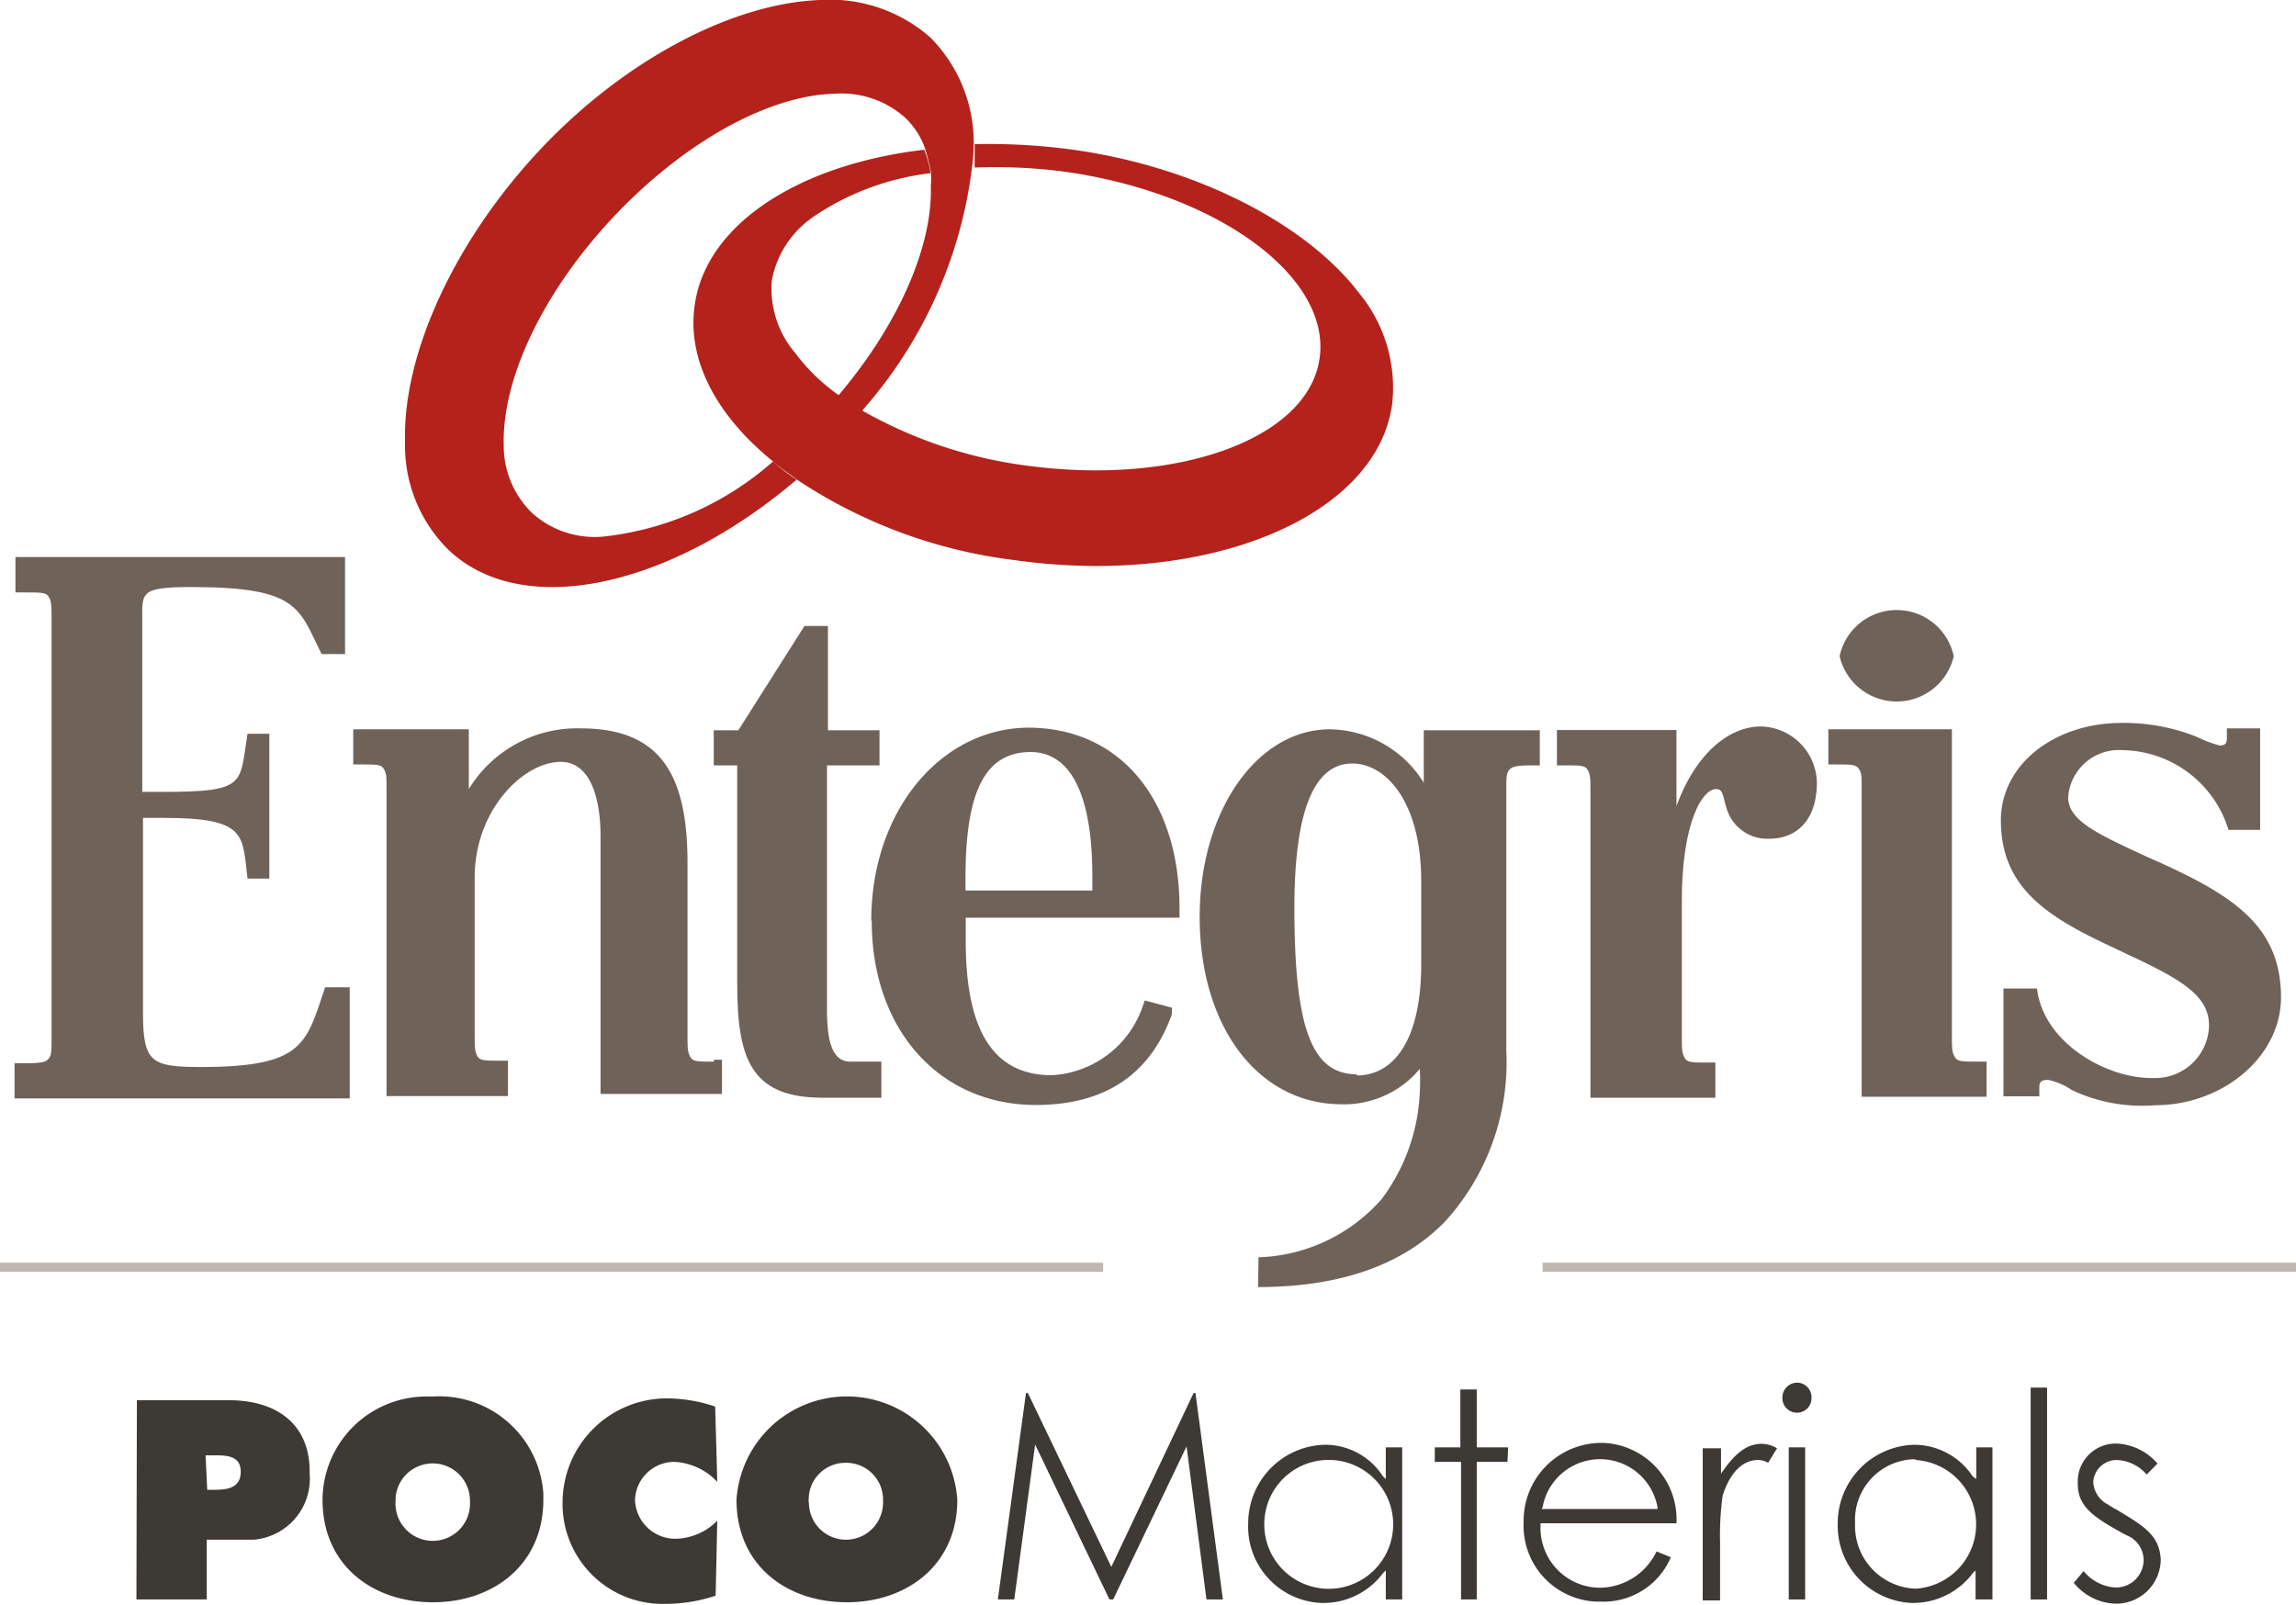
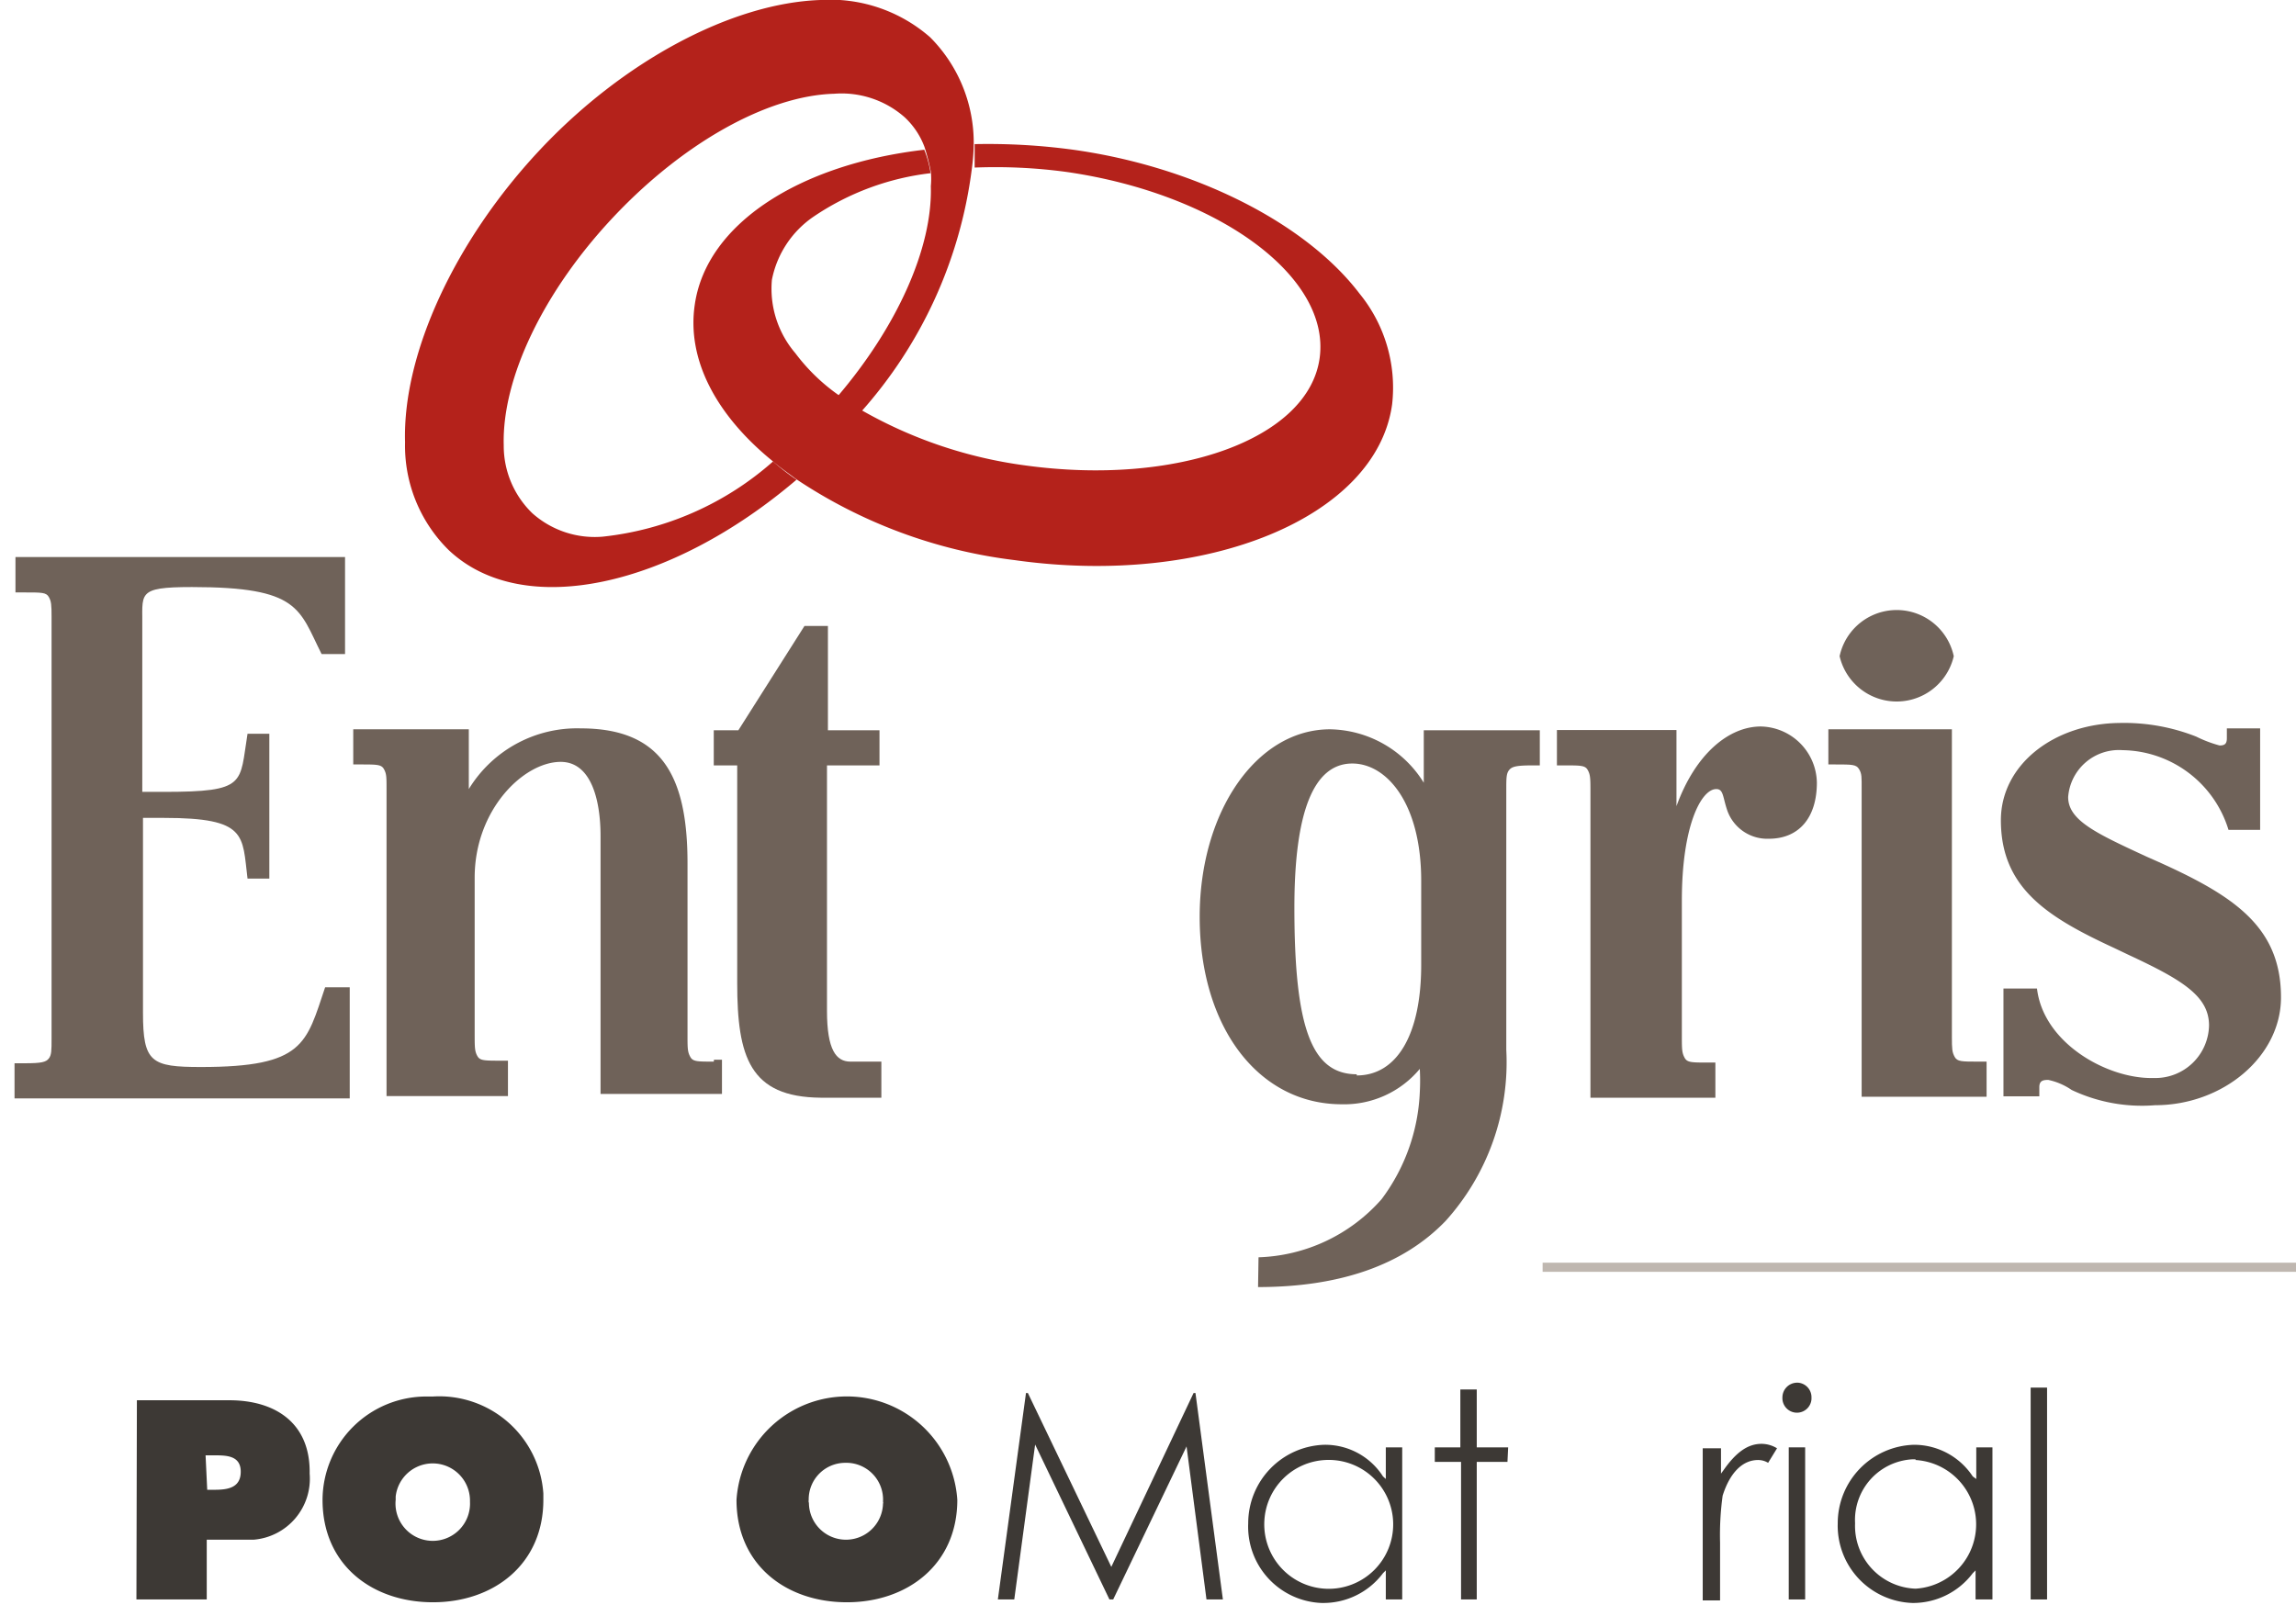
<svg xmlns="http://www.w3.org/2000/svg" id="Layer_1" data-name="Layer 1" viewBox="0 0 97.95 68.48">
  <defs>
    <style>
      .cls-1 {
        fill: #3d3935;
      }

      .cls-2 {
        fill: #6f6259;
      }

      .cls-3 {
        fill: #b4221b;
      }

      .cls-4 {
        fill: #bfb7b0;
      }
    </style>
  </defs>
  <g id="Group_358" data-name="Group 358">
    <g id="Group_349" data-name="Group 349">
      <path id="Path_911" data-name="Path 911" class="cls-1" d="M51.47,68.25h.7L51,59.44h-.08l-3.51,7.42-3.56-7.42h-.08l-1.2,8.81h.7l.89-6.61,3.17,6.61h.16l3.13-6.53Z" />
      <path id="Path_912" data-name="Path 912" class="cls-1" d="M56.45,68.4A3.18,3.18,0,0,0,59,67.13l.12-.12v1.24h.7V61.76h-.7v1.35L59,63a2.93,2.93,0,0,0-2.51-1.35A3.35,3.35,0,0,0,53.25,65a3.26,3.26,0,0,0,3.13,3.4Zm.08-6.1a2.75,2.75,0,1,1-2.59,2.58A2.74,2.74,0,0,1,56.53,62.3Z" />
      <path id="Path_913" data-name="Path 913" class="cls-1" d="M64.34,61.76H63V59.29h-.7v2.47H61.21v.62h1.12v5.87H63V62.38h1.31Z" />
-       <path id="Path_914" data-name="Path 914" class="cls-1" d="M70.67,66.2a2.71,2.71,0,0,1-2.47,1.55,2.55,2.55,0,0,1-2.48-2.62.25.25,0,0,0,0-.08V65h5.8a3.27,3.27,0,0,0-3.09-3.43h-.16A3.32,3.32,0,0,0,65,64.94v0a3.24,3.24,0,0,0,3.06,3.4h.22a3.11,3.11,0,0,0,3-1.89Zm-4.86-1.89a2.49,2.49,0,0,1,4.9,0v.08H65.77Z" />
      <path id="Path_915" data-name="Path 915" class="cls-1" d="M75,62.3a.82.82,0,0,1,.43.12l.38-.62a1.27,1.27,0,0,0-.66-.19c-.58,0-1.08.35-1.62,1.12l-.11.15V61.8h-.78v6.49h.74V65.82a12.32,12.32,0,0,1,.11-2C73.8,62.84,74.34,62.3,75,62.3Z" />
      <g id="Group_347" data-name="Group 347">
        <rect id="Rectangle_205" data-name="Rectangle 205" class="cls-1" x="76.31" y="61.76" width="0.7" height="6.49" />
        <path id="Path_916" data-name="Path 916" class="cls-1" d="M76.66,59a.63.63,0,0,0-.62.63v0a.62.62,0,0,0,.59.65.62.62,0,0,0,.65-.58v-.07A.62.62,0,0,0,76.7,59Z" />
      </g>
      <path id="Path_917" data-name="Path 917" class="cls-1" d="M81.61,68.4a3.19,3.19,0,0,0,2.55-1.27l.12-.12v1.24H85V61.76h-.69v1.35L84.16,63a3,3,0,0,0-2.51-1.35A3.35,3.35,0,0,0,78.4,65a3.3,3.3,0,0,0,3.19,3.4Zm.11-6.1a2.75,2.75,0,0,1,0,5.49A2.68,2.68,0,0,1,79.14,65a2.59,2.59,0,0,1,2.45-2.73h.13Z" />
      <rect id="Rectangle_206" data-name="Rectangle 206" class="cls-1" x="86.63" y="59.21" width="0.7" height="9.04" />
-       <path id="Path_918" data-name="Path 918" class="cls-1" d="M90.3,64.42c-.15-.07-.31-.19-.46-.27a1.15,1.15,0,0,1-.54-.92,1,1,0,0,1,1-.93h0a1.77,1.77,0,0,1,1.28.62l.46-.47a2.44,2.44,0,0,0-1.7-.85,1.62,1.62,0,0,0-1.7,1.55v.15c0,1,.66,1.43,2,2.17l.23.11a1.15,1.15,0,0,1,.58,1,1.18,1.18,0,0,1-1.2,1.16h0a1.9,1.9,0,0,1-1.36-.7l-.42.5a2.38,2.38,0,0,0,1.81.89,1.9,1.9,0,0,0,1.9-1.89C92.12,65.5,91.46,65.12,90.3,64.42Z" />
      <g id="Group_348" data-name="Group 348">
        <path id="Path_919" data-name="Path 919" class="cls-1" d="M5.84,59.75H9.78c2,0,3.47,1,3.43,3.13a2.61,2.61,0,0,1-2.39,2.82h-2v2.55h-3Zm3,3.82h.31c.54,0,1.12-.07,1.12-.77s-.62-.7-1.16-.7H8.77Z" />
        <path id="Path_920" data-name="Path 920" class="cls-1" d="M23.18,64c0,2.75-2.12,4.37-4.71,4.37S13.76,66.78,13.76,64a4.43,4.43,0,0,1,4.45-4.41h.26a4.45,4.45,0,0,1,4.71,4.14Zm-6.3,0a1.59,1.59,0,1,0,3.17.08v-.08a1.59,1.59,0,0,0-3.17-.14Z" />
-         <path id="Path_921" data-name="Path 921" class="cls-1" d="M30.6,63.23a2.71,2.71,0,0,0-1.81-.85A1.68,1.68,0,0,0,27.09,64a1.72,1.72,0,0,0,1.74,1.66,2.57,2.57,0,0,0,1.77-.77l-.07,3.2a6.89,6.89,0,0,1-2.2.35A4.27,4.27,0,0,1,24,64.27v-.12a4.45,4.45,0,0,1,4.42-4.48h0a6.46,6.46,0,0,1,2.09.35Z" />
        <path id="Path_922" data-name="Path 922" class="cls-1" d="M40.84,64c0,2.75-2.12,4.37-4.71,4.37S31.42,66.78,31.42,64a4.72,4.72,0,0,1,9.42,0Zm-6.33.08a1.58,1.58,0,0,0,3.16.08.11.11,0,0,0,0-.08,1.57,1.57,0,0,0-1.5-1.66h-.08A1.56,1.56,0,0,0,34.5,64a.53.53,0,0,0,0,.13Z" />
      </g>
    </g>
    <g id="Group_352" data-name="Group 352">
      <g id="Group_350" data-name="Group 350">
-         <path id="Path_923" data-name="Path 923" class="cls-2" d="M41.19,38v-.54c0-3.64.81-5.37,2.78-5.37,1.7,0,2.63,1.81,2.63,5.29V38H41.19Zm-4,1.31c0,4.64,2.9,7.84,7,7.84,3,0,4.9-1.35,5.8-3.86L50,43l-1.16-.31-.07.19a4.35,4.35,0,0,1-3.9,3c-2.44,0-3.67-1.82-3.67-5.72v-1h9.12v-.39c0-4.63-2.52-7.72-6.46-7.72C40.11,31.08,37.17,34.63,37.17,39.27Z" />
        <path id="Path_924" data-name="Path 924" class="cls-2" d="M78.48,28a2.5,2.5,0,0,0,4.87,0,2.49,2.49,0,0,0-4.87,0Z" />
        <path id="Path_925" data-name="Path 925" class="cls-2" d="M36.28,45.3c-.61,0-1-.5-1-2.17V32.66h2.24v-1.5H35.32V26.71h-1L31.5,31.16H30.45v1.5h1v9.28c0,3.17.54,4.87,3.56,4.9H37.6V45.3Z" />
        <path id="Path_926" data-name="Path 926" class="cls-2" d="M85.36,35c0,2.9,2,4.14,4.83,5.45l.65.31c2.32,1.08,3.4,1.77,3.4,3A2.29,2.29,0,0,1,91.93,46h-.16c-1.93,0-4.6-1.51-4.87-3.82H85.47l0,4.6H87v-.39c0-.27.15-.31.38-.31a2.79,2.79,0,0,1,1,.43,7,7,0,0,0,3.56.65c2.9,0,5.37-2.08,5.37-4.6,0-3.13-2.16-4.44-5.72-6h0c-2.16-1-3.36-1.55-3.36-2.55a2.17,2.17,0,0,1,2.32-2,4.8,4.8,0,0,1,4.52,3.4l1.35,0V31.08H95v.42c0,.23-.08.31-.31.31a5.39,5.39,0,0,1-1-.38,8.39,8.39,0,0,0-3.28-.58C87.64,30.88,85.36,32.62,85.36,35Z" />
        <path id="Path_927" data-name="Path 927" class="cls-2" d="M53.67,54.92c3.48,0,6.18-.93,8-2.82a10.11,10.11,0,0,0,2.59-7.3V33.71c0-.5,0-.7.12-.85s.31-.2,1-.2h.31v-1.5H60.74V33.4a4.79,4.79,0,0,0-4-2.28c-3.13,0-5.56,3.51-5.56,8,0,4.71,2.51,8,6.06,8a4.19,4.19,0,0,0,3.33-1.51,9,9,0,0,1,0,1,8.18,8.18,0,0,1-1.63,4.56,7.3,7.3,0,0,1-5.25,2.48Zm4.21-9.08c-1.93,0-2.66-2-2.66-7.11,0-4.06.81-6.15,2.47-6.15,1.47,0,2.94,1.7,2.94,5v3.59c0,3-1.05,4.72-2.75,4.72Z" />
        <path id="Path_928" data-name="Path 928" class="cls-2" d="M84.7,45.3h-.31c-.7,0-.89,0-1-.2s-.12-.34-.12-.85V31.12H78v1.5h.31c.7,0,.88,0,1,.2s.11.34.11.85V46.8h5.33V45.3Z" />
        <path id="Path_929" data-name="Path 929" class="cls-2" d="M8.19,25.05c4.6,0,4.56.93,5.53,2.86h1V23.77H.66v1.51h.42c.7,0,.89,0,1,.19s.12.35.12.85v18c0,.5,0,.7-.12.85s-.31.2-1,.2H.62v1.5h14.3V42.13H13.87c-.81,2.4-.89,3.4-5.29,3.4-2.13,0-2.48-.19-2.48-2.32V34.9H7c3.56,0,3.33.74,3.56,2.59h.93V31.31l-.93,0c-.35,2.13,0,2.48-3.59,2.48H6.07V26.83C6.1,25.32,5.76,25.05,8.19,25.05Z" />
        <path id="Path_930" data-name="Path 930" class="cls-2" d="M30.45,45.3c-.7,0-.89,0-1-.2s-.12-.34-.12-.85V36.83c0-3.74-1.12-5.75-4.56-5.75A5.41,5.41,0,0,0,20,33.67V31.12H15.07v1.5h.31c.7,0,.89,0,1,.2s.11.34.11.85v13.1h5.18V45.26h-.3c-.7,0-.89,0-1-.19s-.12-.35-.12-.85V37.45c0-2.9,2.09-4.94,3.67-4.94,1.28,0,1.7,1.58,1.7,3.17v11H30.8V45.22h-.34Z" />
        <path id="Path_931" data-name="Path 931" class="cls-2" d="M75.12,31c-1.36,0-2.79,1.16-3.6,3.4V31.15h-5.1v1.51h.31c.7,0,.89,0,1,.19s.12.35.12.85V46.84h5.33v-1.5h-.31c-.7,0-.89,0-1-.2s-.12-.35-.12-.85V38.42c0-3.17.82-4.75,1.47-4.75.31,0,.27.34.47.92a1.81,1.81,0,0,0,1.77,1.2c1.28,0,2.05-.89,2.05-2.4A2.44,2.44,0,0,0,75.12,31Z" />
      </g>
      <g id="Group_351" data-name="Group 351">
        <path id="Path_932" data-name="Path 932" class="cls-3" d="M41.54,6.15a6.37,6.37,0,0,0-1.86-4.56A6.48,6.48,0,0,0,35,0C31.22.13,26.58,2.6,23,6.43s-5.83,8.65-5.72,12.44a6.25,6.25,0,0,0,1.86,4.6c3.17,3,9.47,1.58,14.84-3a9.56,9.56,0,0,1-1-.78,13.05,13.05,0,0,1-7.27,3.21,4,4,0,0,1-3-1A4,4,0,0,1,21.49,19c-.08-2.86,1.7-6.57,4.67-9.73S32.73,4.08,35.59,4a4.07,4.07,0,0,1,3,1,3.31,3.31,0,0,1,.85,1.27,9,9,0,0,1,.27,1.05,3.18,3.18,0,0,1,0,.62c.08,2.62-1.43,6-4,9,.31.23.66.43,1,.66a19.2,19.2,0,0,0,4.75-10.4A8.51,8.51,0,0,0,41.54,6.15Z" />
        <path id="Path_933" data-name="Path 933" class="cls-3" d="M58,12.53c-2.28-3-7-5.41-12.21-6.14a27,27,0,0,0-4.21-.24c0,.35,0,.7,0,1a22.62,22.62,0,0,1,3.94.19c6.41.93,11.24,4.44,10.78,7.92s-6.11,5.49-12.56,4.6a19.15,19.15,0,0,1-6.92-2.32,9,9,0,0,1-1-.65,8.16,8.16,0,0,1-1.89-1.82,4.23,4.23,0,0,1-1-3.13A4.25,4.25,0,0,1,34.7,9.25a11.22,11.22,0,0,1,5-1.86,4.54,4.54,0,0,0-.27-1C34.16,7,30.14,9.52,29.64,13c-.35,2.36.93,4.72,3.29,6.65.3.27.65.5,1,.77a21.43,21.43,0,0,0,9.35,3.48c8.19,1.16,15.45-1.82,16.11-6.65A6.34,6.34,0,0,0,58,12.53Z" />
      </g>
    </g>
    <g id="Group_353" data-name="Group 353">
-       <rect id="Rectangle_207" data-name="Rectangle 207" class="cls-4" y="53.88" width="47.06" height="0.39" />
      <rect id="Rectangle_208" data-name="Rectangle 208" class="cls-4" x="65.81" y="53.88" width="32.15" height="0.39" />
    </g>
  </g>
</svg>